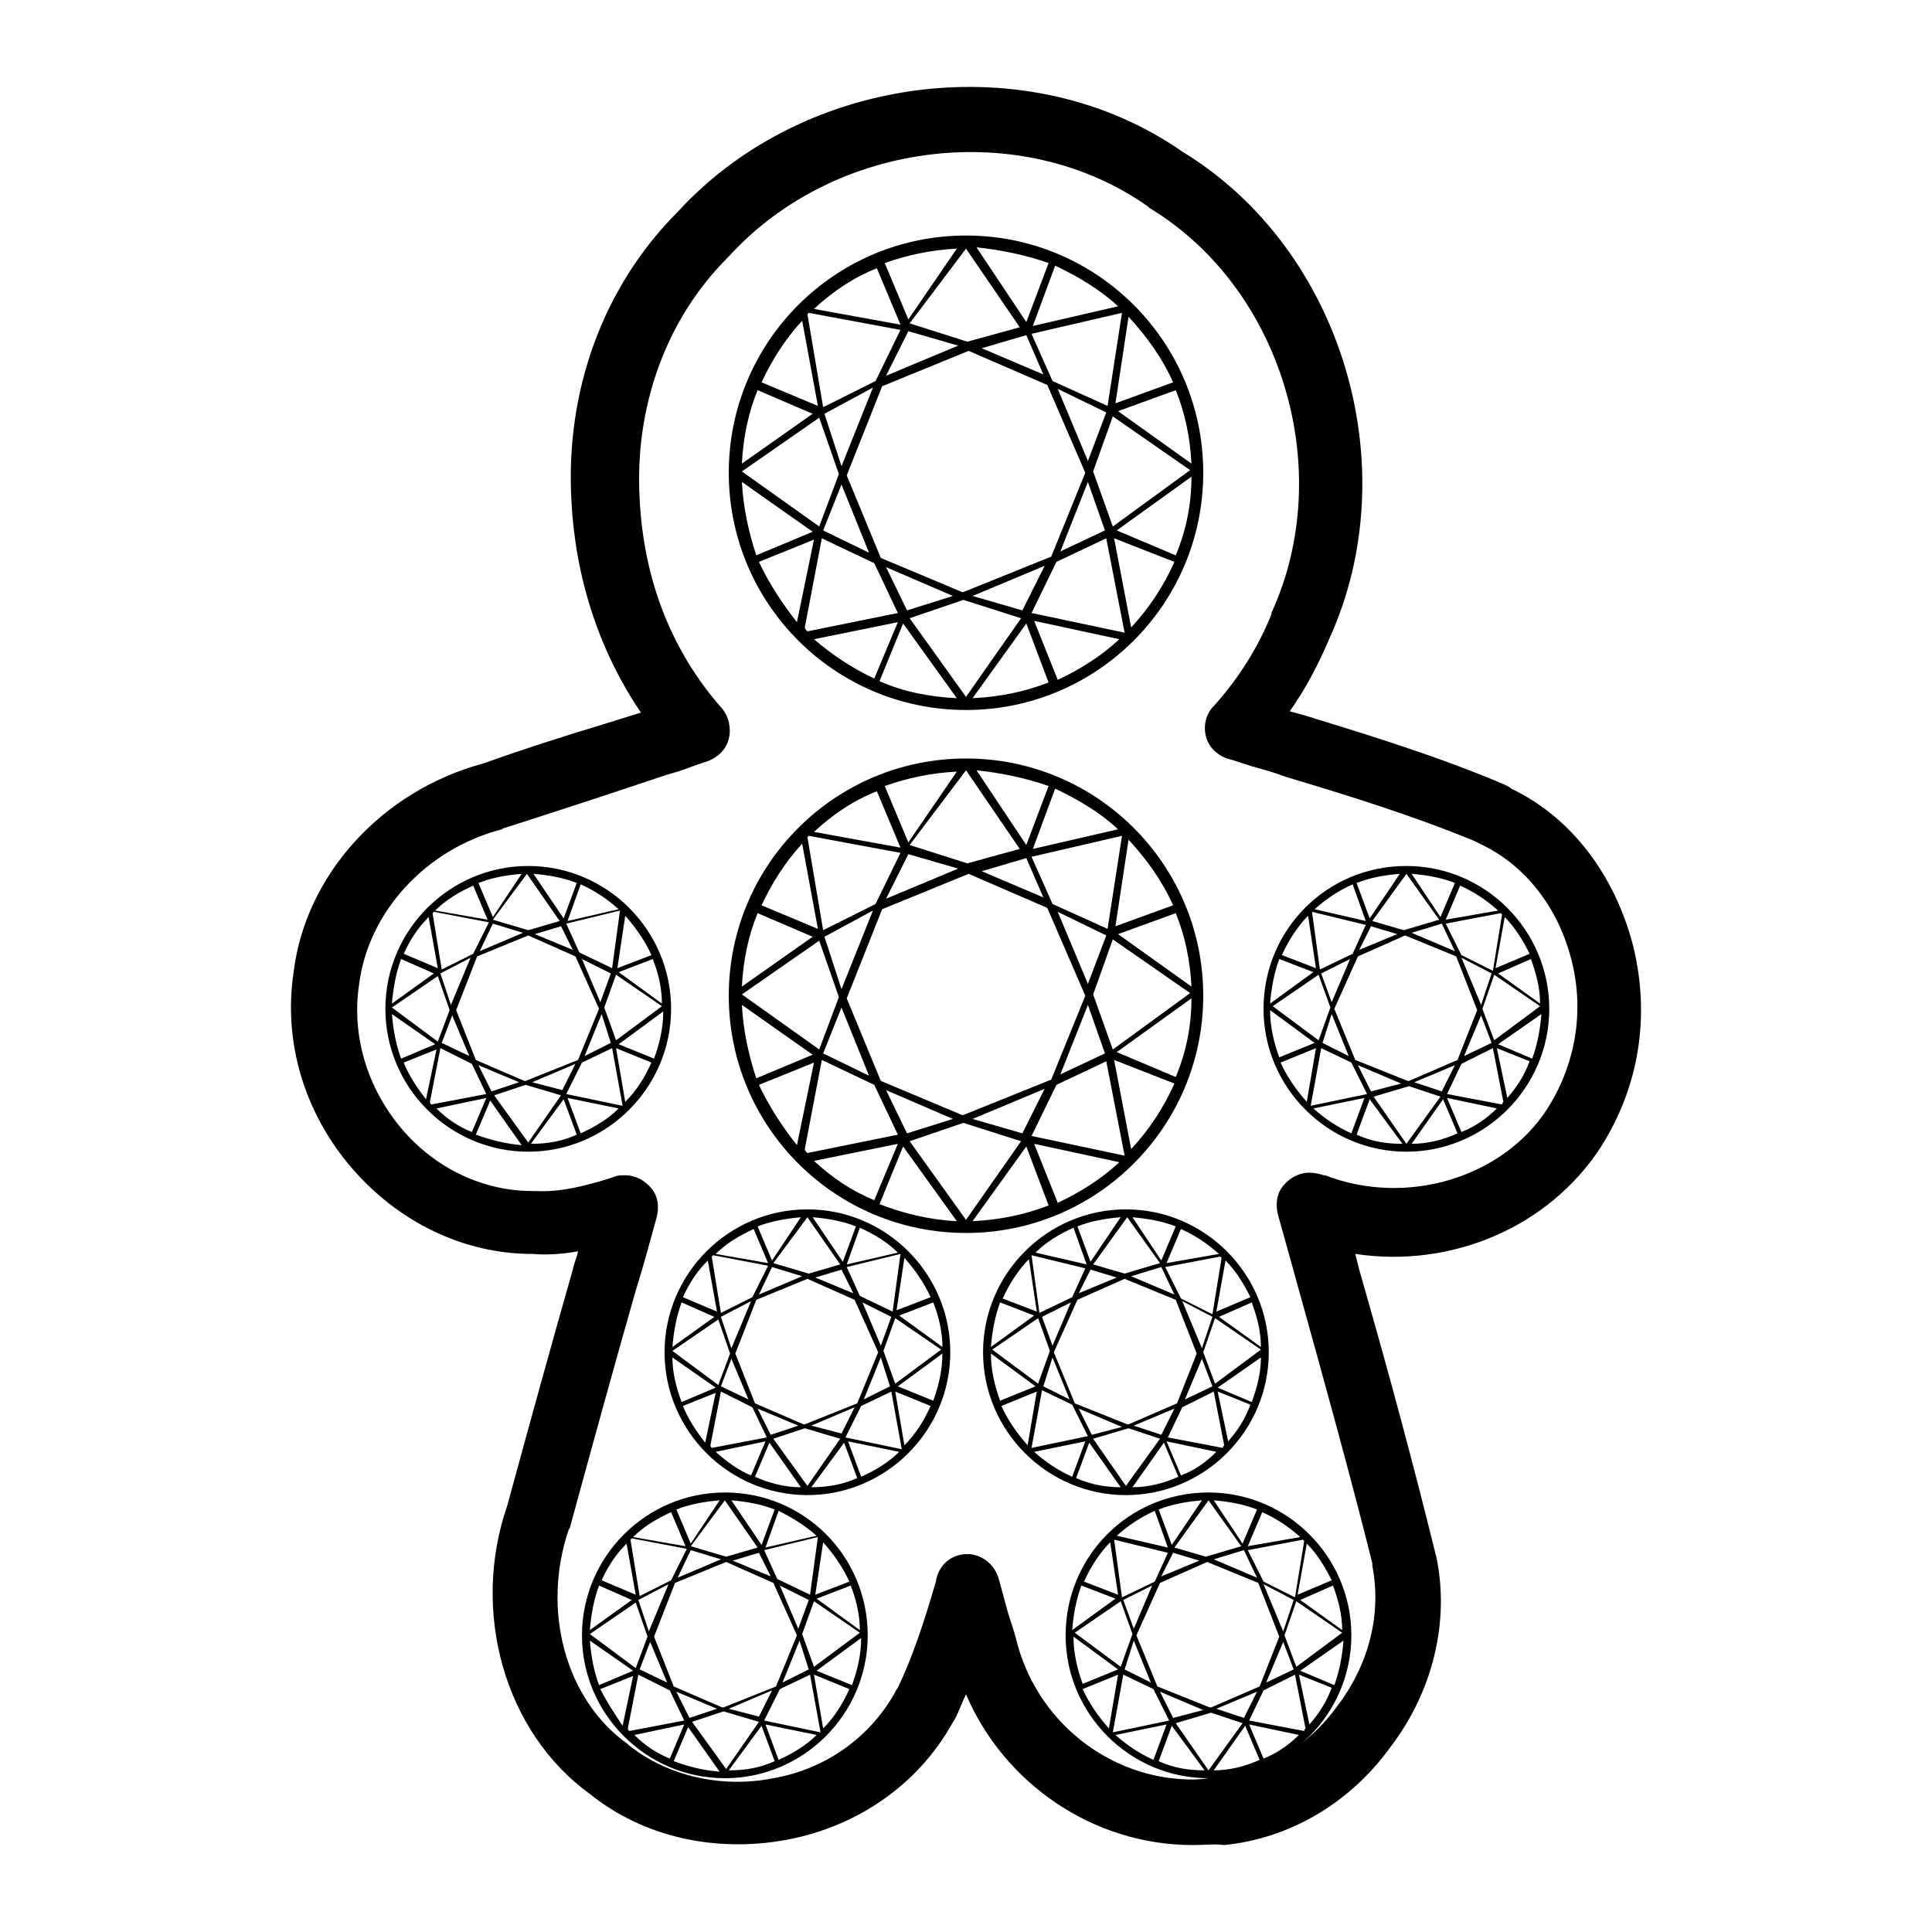
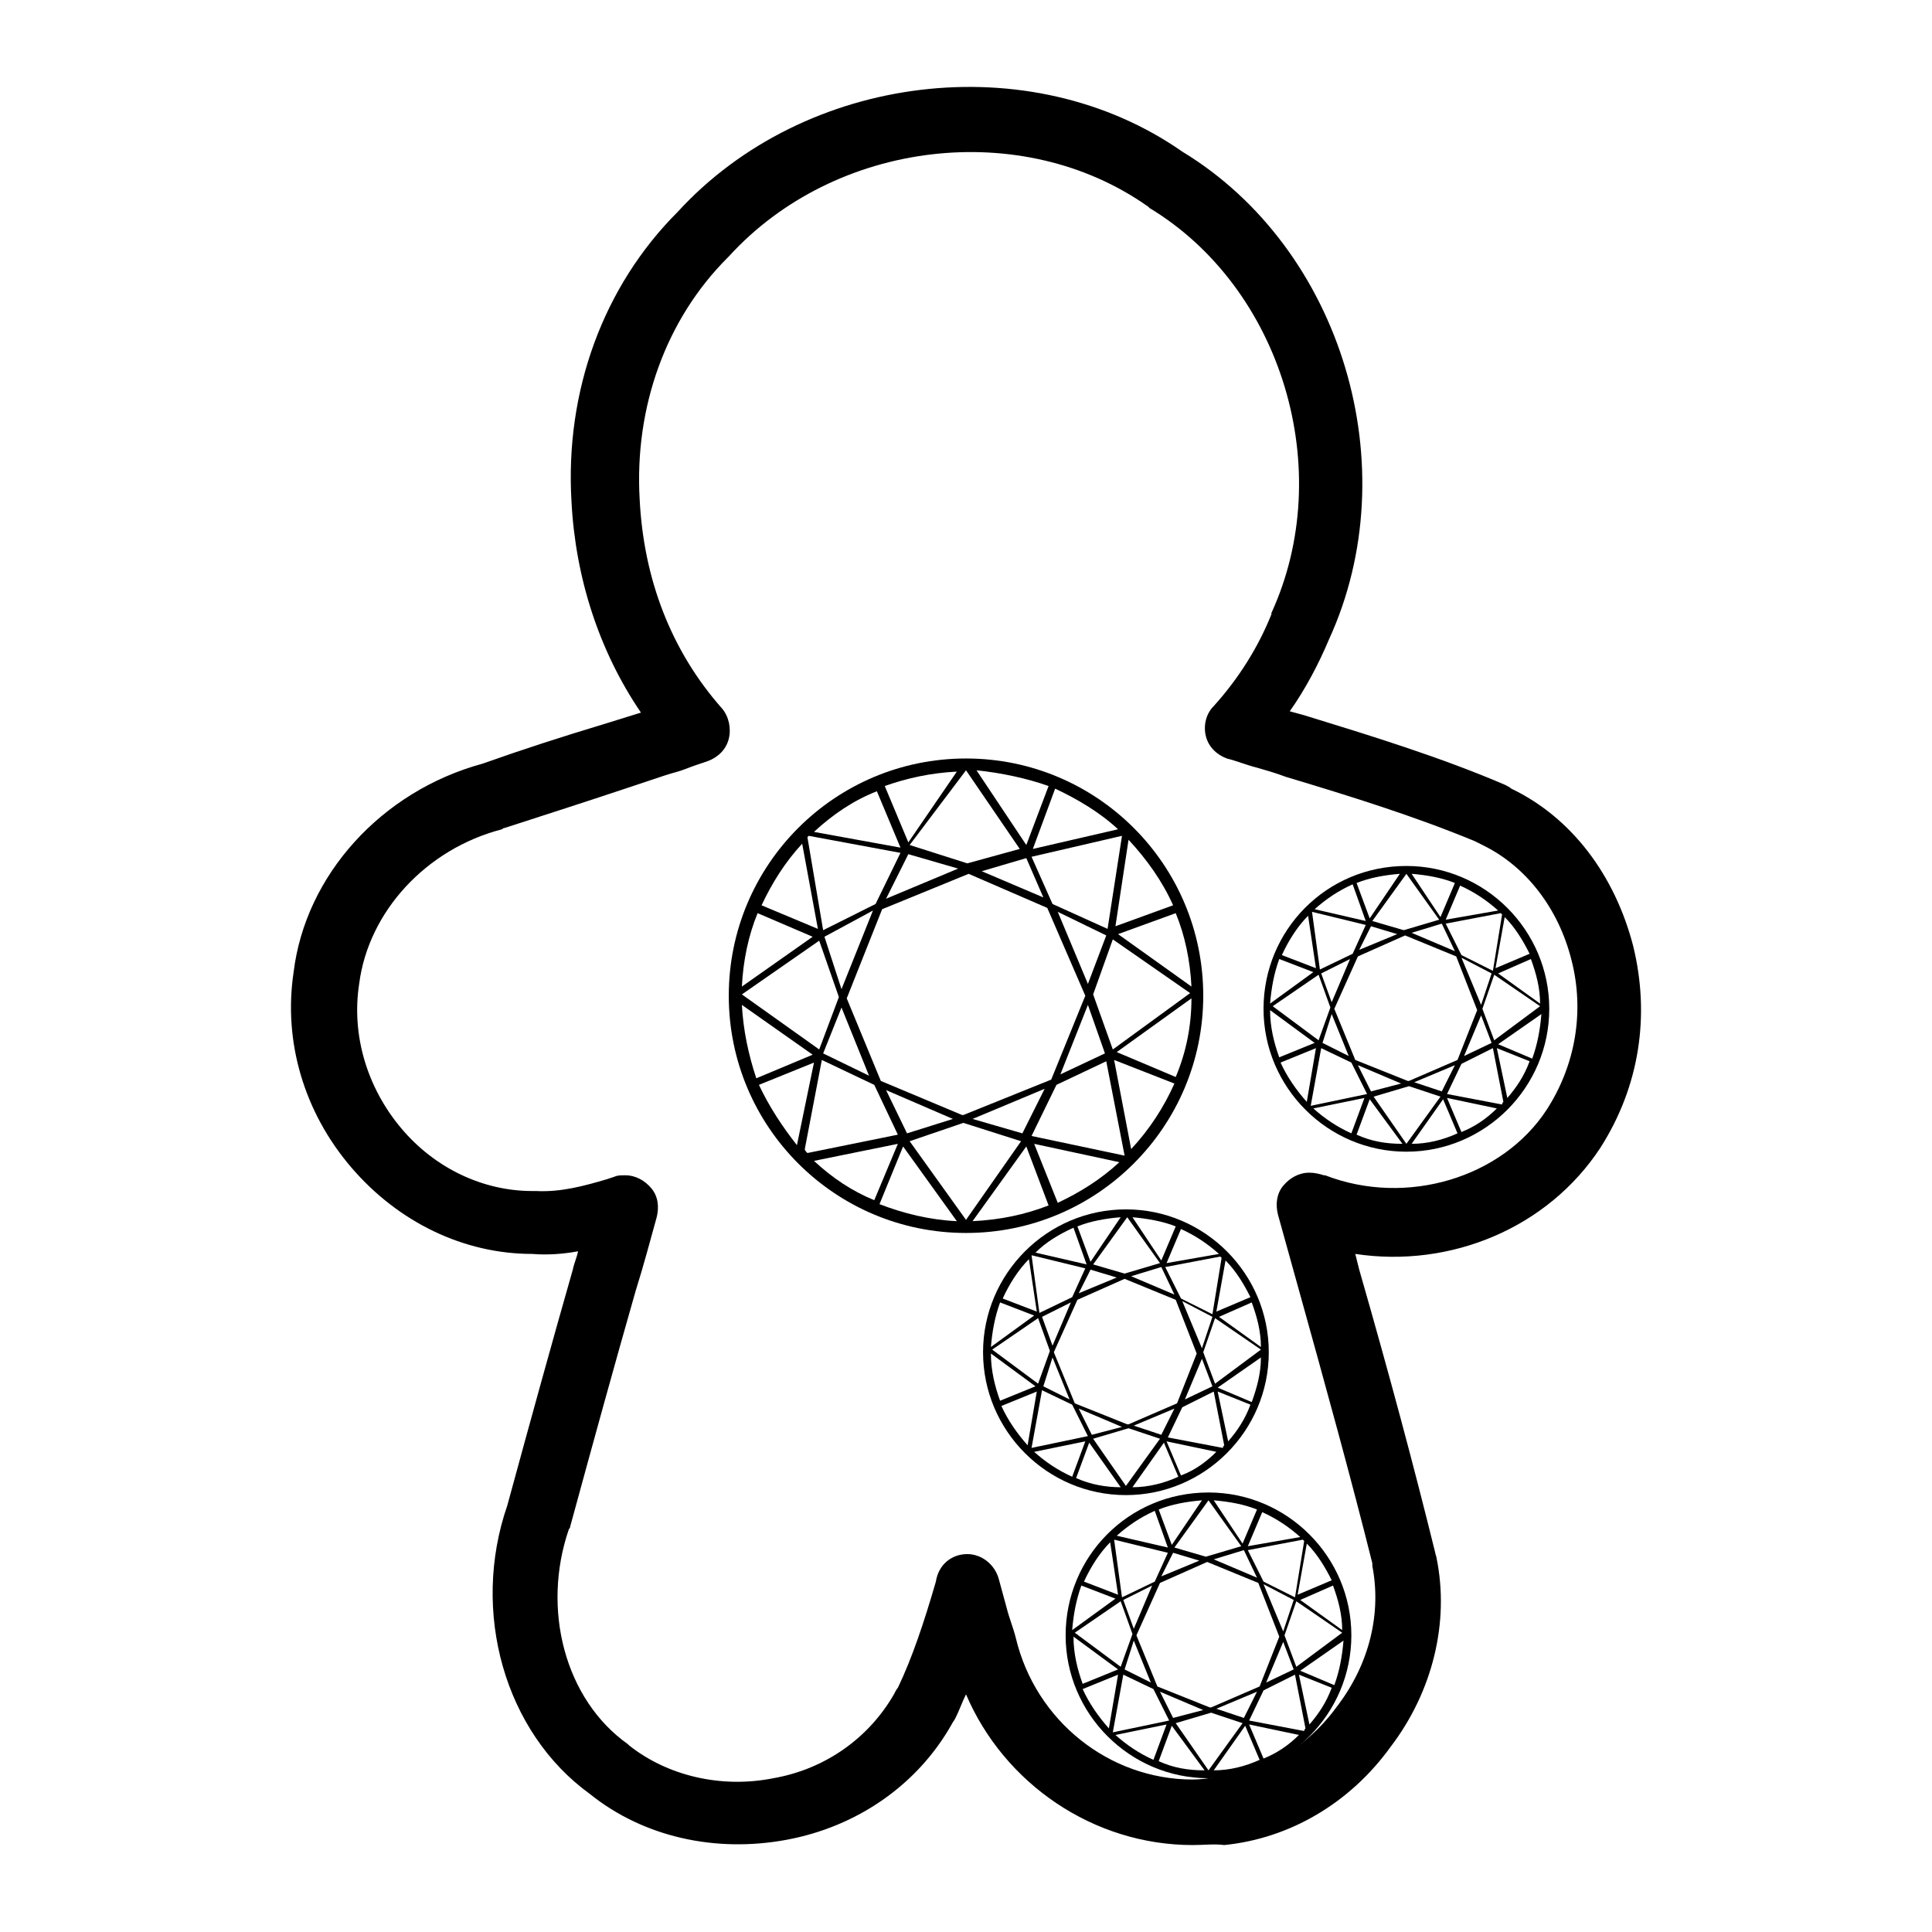
<svg xmlns="http://www.w3.org/2000/svg" id="uuid-5a3635d7-c32e-4ba0-a8f8-e28bdb70a9ec" data-name="svg5220" width="52mm" height="52mm" viewBox="0 0 147.402 147.402">
  <path d="M91.002,140.769c-7.6,0-14.4-4.7-17.3-11.5-.3,.6-.5,1.2-.8,1.8-.1,.2-.2,.3-.3,.5-2.6,4.6-7.2,7.8-12.6,8.8s-10.9-.2-15-3.5c-6.5-4.7-9.1-13.9-6.3-22,1.8-6.6,3.4-12.4,5-18,.1-.5,.3-.9,.4-1.4-1.1,.2-2.3,.3-3.5,.2h0c-5.2,0-10.2-2.4-13.8-6.6-3.6-4.2-5.2-9.6-4.4-14.9,.9-7.4,6.7-13.8,14.4-15.9,3.1-1.1,6.2-2.1,9.2-3l2.9-.9c-3.2-4.7-5-10.3-5.3-16.1-.5-8.4,2.4-16.4,8.1-22.1,9.7-10.6,26.9-12.7,38.5-4.6,12.2,7.4,17.2,24.1,11.2,37.2-.8,1.9-1.8,3.8-3,5.5,.4,.1,.7,.2,1.1,.3,5.2,1.6,10.4,3.2,15.3,5.3,.2,.1,.4,.2,.5,.3,4.6,2.2,7.9,6.6,9.3,12h0c1.3,5.3,.5,10.7-2.5,15.4-4,6.1-11.4,9.2-18.7,8.1l.3,1.2c2.3,8,4.2,15.1,5.8,21.6,0,.1,.1,.3,.1,.4,1,4.9-.3,10.2-3.5,14.4-3.1,4.3-7.7,7-12.7,7.5-.7-.1-1.6,0-2.4,0Zm-17.2-22.2c1.1,0,2.1,.8,2.4,1.9,.2,.7,.4,1.5,.6,2.2,.2,.8,.5,1.5,.7,2.3,1.5,6.3,7.1,10.8,13.5,10.8,.6,0,1.3-.1,1.8-.2h.1c3.6-.3,6.9-2.3,9.2-5.5,2.4-3.2,3.3-7,2.6-10.6v-.2c-1.6-6.4-3.5-13.3-5.7-21.2l-1.5-5.4c-.2-.8-.1-1.6,.4-2.2s1.2-1,2-1c.4,0,.8,.1,1.1,.2h.1c6.2,2.4,13.5,.2,16.9-5,2.2-3.4,2.9-7.5,1.9-11.4h0c-1-4-3.5-7.2-6.8-8.8l-.6-.3c-4.6-1.9-9.4-3.4-14.4-4.9-.8-.3-1.5-.5-2.2-.7-.8-.2-1.5-.5-2.3-.7-.8-.3-1.4-.9-1.6-1.7s0-1.7,.6-2.3c1.9-2.1,3.4-4.5,4.4-7v-.1c5-10.9,.8-24.8-9.3-30.9l-.1-.1c-9.6-6.8-23.9-5.1-32,3.8l-.1,.1c-4.7,4.7-7.1,11.4-6.7,18.4,.3,6.1,2.4,11.6,6.3,16,.5,.6,.7,1.5,.5,2.3s-.8,1.4-1.6,1.7c-.6,.2-1.2,.4-1.7,.6-.5,.2-1,.3-1.6,.5l-3,1c-3,1-6.1,2-9.2,3q-.1,0-.2,.1c-5.8,1.5-10.2,6.3-10.9,11.8-.6,3.9,.6,7.9,3.2,11s6.3,4.8,10,4.8h.3c1.9,.1,3.7-.4,5.4-.9l.6-.2c.2-.1,.5-.1,.7-.1h.1c.8,0,1.5,.4,2,1s.6,1.4,.4,2.2c-.5,1.8-1,3.7-1.6,5.6-1.6,5.6-3.2,11.4-5,18q0,.1-.1,.2c-2.1,6.1-.3,13,4.5,16.4l.1,.1c2.9,2.3,7,3.3,11,2.5,4-.7,7.3-3.1,9.2-6.4,.1-.2,.2-.4,.3-.5,1.1-2.3,2-5,2.9-8.1,.2-1.3,1.2-2.1,2.4-2.1Zm-3.2,13.9h0Zm0,0h0Zm2.4-2.4h0Zm0,0h0Zm0,0h0Zm27.2-40.5h0Zm0,0h0Zm16.2-27.5h0Zm0,0h0Zm0,0h0Zm-2.4-2.4h0Zm0,0h0Zm0,0h0Z" />
-   <path d="M73.702,17.969c-10,0-18.1,8.1-18.1,18.1s8.1,18.1,18.1,18.1,18.1-8.1,18.1-18.1-8.1-18.1-18.1-18.1Zm-17.1,18.8l5.4,3.8-4.3,1.8c-.6-1.8-1-3.7-1.1-5.6Zm0-.8l5.9-4.1,1.5,4.3-1.5,4-5.9-4.2Zm0-.6c.1-2,.5-3.9,1.2-5.6l4.2,1.8-5.4,3.8Zm10.2-6.3l-4,2-1.2-7.1,.1-.1,7,1.3-1.9,3.9Zm2.5-3.8l3.8,1.1-5.5,2.3,1.7-3.4Zm-2.7,4.3l-2.4,6-1.3-4,3.7-2Zm-2.4,7.4l2.1,5.2-3.5-1.7,1.4-3.5Zm.4-.7l2.7-6.8,6.6-2.7,6,2.6,2.9,6.7-2.6,6.4-6.7,2.7h-.1l-6.2-2.6-2.6-6.3Zm21.5-12.1c1.4,1.5,2.6,3.2,3.4,5l-4.4,1.6,1-6.6Zm-1.6,6.8l-4.2-1.9-1.6-3.6,6.9-1.6-1.1,7.1Zm-3.8-1.3l3.7,1.8-1.4,3.7-2.3-5.5Zm3.6,10.8l-3.4,1.6,2.1-5.3,1.3,3.7Zm-4.7-11.9l-4.7-2,3.4-1,1.3,3Zm-6.9,16.9l-3.5,1.1-1.6-3.3,5.1,2.2Zm.8,.3l4.4,1.4-4.2,6-4.3-6,4.1-1.4Zm.7-.3l5.5-2.3-1.7,3.4-3.8-1.1Zm6.4-2.6l3.8-1.8,1.4,7.2-7.1-1.5,1.9-3.9Zm2.8-6.9l1.5-4.2,5.9,4.1-5.9,4.3-1.5-4.2Zm7.5,.4c0,2.1-.4,4.1-1.2,6l-4.5-1.9,5.7-4.1Zm-5.6-5l4.4-1.6c.7,1.7,1.1,3.6,1.2,5.6l-5.6-4Zm0-8l-6.5,1.5,1.7-4.6c1.7,.8,3.4,1.8,4.8,3.1Zm-5.3-3.3l-1.7,4.5-3.8-5.7c1.9,.2,3.8,.6,5.5,1.2Zm-6.3-1.1l4.1,6-4,1.1-4.4-1.4,4.3-5.7h0Zm-.7,0l-3.7,5.4-1.8-4.3c1.7-.6,3.5-1,5.5-1.1Zm-4.3,5.8l-6.6-1.2c1.4-1.3,3-2.4,4.8-3.1l1.8,4.3Zm-6.3,6.2l-4.3-1.8c.8-1.7,1.8-3.3,3.1-4.7l1.2,6.5Zm-4.5,11.9l4.2-1.7-1.3,6.3c-1.1-1.4-2.1-2.9-2.9-4.6Zm4.8-1.8l4,1.9,1.8,3.8-6.9,1.4c-.1-.1-.2-.2-.2-.3l1.3-6.8Zm-.6,7.7l6.4-1.3-1.8,4.3c-1.7-.8-3.2-1.8-4.6-3Zm5,3.2l1.8-4.4,4.1,5.7c-2.1-.1-4.1-.5-5.9-1.3Zm7.1,1.3l4.1-5.7,1.7,4.5c-1.8,.7-3.7,1.1-5.8,1.2Zm4.7-5.9l6.5,1.4c-1.4,1.3-3,2.3-4.7,3.1l-1.8-4.5Zm6.1-6.3l4.6,1.8c-.8,1.8-1.9,3.5-3.3,5l-1.3-6.8Z" />
  <path d="M73.702,57.869c-10,0-18.1,8.1-18.1,18.1s8.1,18.1,18.1,18.1,18.1-8.1,18.1-18.1-8.1-18.1-18.1-18.1Zm-17.1,18.8l5.4,3.8-4.3,1.8c-.6-1.8-1-3.7-1.1-5.6Zm0-.8l5.9-4.1,1.5,4.3-1.5,4-5.9-4.2Zm0-.6c.1-2,.5-3.9,1.2-5.6l4.2,1.8-5.4,3.8Zm10.2-6.3l-4,2-1.2-7.1,.1-.1,7,1.3-1.9,3.9Zm2.5-3.8l3.8,1.1-5.5,2.3,1.7-3.4Zm-2.7,4.3l-2.4,6-1.3-4,3.7-2Zm-2.4,7.4l2.1,5.2-3.5-1.7,1.4-3.5Zm.4-.7l2.7-6.8,6.6-2.7,6,2.6,2.9,6.7-2.6,6.4-6.7,2.7h-.1l-6.2-2.6-2.6-6.3Zm21.5-12.1c1.4,1.5,2.6,3.2,3.4,5l-4.4,1.6,1-6.6Zm-1.6,6.8l-4.2-1.9-1.6-3.6,6.9-1.6-1.1,7.1Zm-3.8-1.3l3.7,1.8-1.4,3.7-2.3-5.5Zm3.6,10.8l-3.4,1.6,2.1-5.3,1.3,3.7Zm-4.7-11.9l-4.7-2,3.4-1,1.3,3Zm-6.9,16.9l-3.5,1.1-1.6-3.3,5.1,2.2Zm.8,.3l4.4,1.4-4.2,6-4.3-6,4.1-1.4Zm.7-.3l5.5-2.3-1.7,3.4-3.8-1.1Zm6.4-2.6l3.8-1.8,1.4,7.2-7.1-1.5,1.9-3.9Zm2.8-6.9l1.5-4.2,5.9,4.1-5.9,4.3-1.5-4.2Zm7.5,.3c0,2.1-.4,4.1-1.2,6l-4.5-1.9,5.7-4.1Zm-5.6-4.9l4.4-1.6c.7,1.7,1.1,3.6,1.2,5.6l-5.6-4Zm0-8l-6.5,1.5,1.7-4.6c1.7,.8,3.4,1.8,4.8,3.1Zm-5.3-3.3l-1.7,4.5-3.8-5.7c1.9,.2,3.8,.6,5.5,1.2Zm-6.3-1.2l4.1,6-4,1.1-4.4-1.4,4.3-5.7h0Zm-.7,.1l-3.7,5.4-1.8-4.3c1.7-.6,3.5-1,5.5-1.1Zm-4.3,5.8l-6.6-1.2c1.4-1.3,3-2.4,4.8-3.1l1.8,4.3Zm-6.3,6.2l-4.3-1.8c.8-1.7,1.8-3.3,3.1-4.7l1.2,6.5Zm-4.5,11.9l4.2-1.7-1.3,6.3c-1.1-1.4-2.1-2.9-2.9-4.6Zm4.8-1.9l4,1.9,1.8,3.8-6.9,1.4c-.1-.1-.2-.2-.2-.3l1.3-6.8Zm-.6,7.7l6.4-1.3-1.8,4.3c-1.7-.7-3.2-1.7-4.6-3Zm5,3.3l1.8-4.4,4.1,5.7c-2.1-.1-4.1-.6-5.9-1.3Zm7.1,1.3l4.1-5.7,1.7,4.5c-1.8,.7-3.7,1.1-5.8,1.2Zm4.7-5.9l6.5,1.4c-1.4,1.3-3,2.3-4.7,3.1l-1.8-4.5Zm6.1-6.4l4.6,1.8c-.8,1.8-1.9,3.5-3.3,5l-1.3-6.8Z" />
-   <path d="M61.602,92.269c-6,0-10.9,4.9-10.9,10.9s4.9,10.9,10.9,10.9,10.9-4.9,10.9-10.9-4.9-10.9-10.9-10.9Zm-10.3,11.3l3.3,2.3-2.6,1.1c-.4-1.1-.7-2.2-.7-3.4Zm0-.5l3.5-2.4,.9,2.6-.9,2.4-3.5-2.6Zm0-.3c.1-1.2,.3-2.3,.7-3.4l2.5,1.1-3.2,2.3Zm6.1-3.8l-2.4,1.2-.7-4.3,.1-.1,4.2,.8-1.2,2.4Zm1.5-2.3l2.3,.7-3.3,1.4,1-2.1Zm-1.6,2.6l-1.5,3.6-.8-2.4,2.3-1.2Zm-1.5,4.4l1.3,3.1-2.1-1,.8-2.1Zm.3-.4l1.6-4.1,3.9-1.6,3.6,1.6,1.8,4-1.6,3.9-4,1.6h-.1l-3.7-1.6-1.5-3.8Zm12.9-7.3c.8,.9,1.5,1.9,2,3l-2.6,1,.6-4Zm-.9,4.1l-2.5-1.2-1-2.2,4.1-1-.6,4.4Zm-2.3-.7l2.2,1.1-.8,2.2-1.4-3.3Zm2.1,6.4l-2,1,1.3-3.2,.7,2.2Zm-2.8-7.1l-2.9-1.2,2-.6,.9,1.8Zm-4.2,10.1l-2.1,.7-1-2,3.1,1.3Zm.5,.2l2.7,.8-2.5,3.6-2.6-3.6,2.4-.8Zm.5-.2l3.3-1.4-1,2-2.3-.6Zm3.8-1.5l2.3-1.1,.8,4.4-4.3-.9,1.2-2.4Zm1.7-4.2l.9-2.5,3.5,2.4-3.5,2.6-.9-2.5Zm4.5,.2c0,1.3-.3,2.5-.7,3.6l-2.7-1.1,3.4-2.5Zm-3.3-2.9l2.6-1c.4,1,.7,2.2,.7,3.4l-3.3-2.4Zm-.1-4.8l-3.9,.9,1-2.8c1.1,.5,2.1,1.1,2.9,1.9Zm-3.2-2l-1,2.7-2.3-3.4c1.2,.1,2.3,.3,3.3,.7Zm-3.7-.7l2.5,3.6-2.4,.7-2.7-.8,2.6-3.5c-.1,0,0,0,0,0Zm-.5,0l-2.2,3.3-1.1-2.6c1-.4,2.2-.6,3.3-.7Zm-2.5,3.5l-4-.7c.8-.8,1.8-1.4,2.9-1.9l1.1,2.6Zm-3.9,3.7l-2.6-1.1c.5-1.1,1.1-2,1.9-2.8l.7,3.9Zm-2.6,7.2l2.5-1-.8,3.8c-.7-.9-1.3-1.8-1.7-2.8Zm2.9-1.1l2.4,1.2,1.1,2.3-4.2,.8q-.1-.1-.1-.2l.8-4.1Zm-.4,4.6l3.8-.8-1.1,2.6c-1-.4-1.9-1.1-2.7-1.8Zm3,1.9l1.1-2.6,2.4,3.4c-1.2,0-2.4-.3-3.5-.8Zm4.3,.8l2.5-3.4,1,2.7c-1.1,.5-2.3,.7-3.5,.7Zm2.8-3.5l3.9,.8c-.8,.8-1.8,1.4-2.9,1.9l-1-2.7Zm3.6-3.8l2.7,1.1c-.5,1.1-1.1,2.1-2,3l-.7-4.1Z" />
-   <path d="M40.302,66.069c-6,0-10.9,4.9-10.9,10.9s4.9,10.9,10.9,10.9,10.9-4.9,10.9-10.9-4.9-10.9-10.9-10.9Zm-10.4,11.3l3.3,2.3-2.6,1.1c-.4-1.1-.6-2.2-.7-3.4Zm0-.5l3.5-2.4,.9,2.6-.9,2.4-3.5-2.6Zm0-.3c.1-1.2,.3-2.3,.7-3.4l2.5,1.1-3.2,2.3Zm6.2-3.8l-2.4,1.2-.7-4.3,.1-.1,4.2,.8-1.2,2.4Zm1.5-2.3l2.3,.7-3.3,1.4,1-2.1Zm-1.7,2.6l-1.5,3.6-.8-2.4,2.3-1.2Zm-1.4,4.4l1.3,3.1-2.1-1,.8-2.1Zm.3-.4l1.6-4.1,3.9-1.6,3.6,1.6,1.8,4-1.6,3.9-4,1.6h-.1l-3.7-1.6-1.5-3.8Zm12.9-7.2c.8,.9,1.5,1.9,2,3l-2.6,1,.6-4Zm-1,4l-2.5-1.2-1-2.2,4.1-1-.6,4.4Zm-2.3-.7l2.2,1.1-.8,2.2-1.4-3.3Zm2.2,6.4l-2,1,1.3-3.2,.7,2.2Zm-2.9-7.1l-2.9-1.2,2-.6,.9,1.8Zm-4.1,10.1l-2.1,.7-1-2,3.1,1.3Zm.5,.2l2.7,.8-2.5,3.6-2.6-3.6,2.4-.8Zm.5-.2l3.3-1.4-1,2-2.3-.6Zm3.8-1.5l2.3-1.1,.8,4.4-4.3-.9,1.2-2.4Zm1.7-4.2l.9-2.5,3.5,2.4-3.5,2.6-.9-2.5Zm4.5,.3c0,1.3-.3,2.5-.7,3.6l-2.7-1.1,3.4-2.5Zm-3.4-3l2.6-1c.4,1,.7,2.2,.7,3.4l-3.3-2.4Zm0-4.8l-3.9,.9,1-2.8c1.1,.5,2,1.1,2.9,1.9Zm-3.2-2l-1,2.7-2.3-3.4c1.2,.1,2.3,.3,3.3,.7Zm-3.8-.7l2.5,3.6-2.4,.7-2.7-.8,2.6-3.5h0Zm-.4,0l-2.2,3.3-1.1-2.6c1-.4,2.1-.6,3.3-.7Zm-2.6,3.5l-4-.7c.8-.8,1.8-1.4,2.9-1.9l1.1,2.6Zm-3.8,3.7l-2.6-1.1c.5-1.1,1.1-2,1.9-2.8l.7,3.9Zm-2.6,7.2l2.5-1-.8,3.8c-.7-.9-1.3-1.8-1.7-2.8Zm2.8-1.1l2.4,1.2,1.1,2.3-4.2,.8q-.1-.1-.1-.2l.8-4.1Zm-.3,4.6l3.8-.8-1.1,2.6c-1-.4-1.9-1-2.7-1.8Zm3,2l1.1-2.6,2.4,3.4c-1.2-.1-2.4-.4-3.5-.8Zm4.2,.7l2.5-3.4,1,2.7c-1.1,.5-2.2,.7-3.5,.7Zm2.8-3.5l3.9,.8c-.8,.8-1.8,1.4-2.9,1.9l-1-2.7Zm3.7-3.8l2.7,1.1c-.5,1.1-1.1,2.1-2,3l-.7-4.1Z" />
-   <path d="M55.302,113.869c-6,0-10.9,4.9-10.9,10.9s4.9,10.9,10.9,10.9,10.9-4.9,10.9-10.9-4.8-10.9-10.9-10.9Zm-10.3,11.3l3.3,2.3-2.6,1.1c-.4-1.1-.6-2.2-.7-3.4Zm0-.5l3.5-2.4,.9,2.6-.9,2.4-3.5-2.6Zm0-.3c.1-1.2,.3-2.3,.7-3.4l2.5,1.1-3.2,2.3Zm6.2-3.8l-2.4,1.2-.7-4.3,.1-.1,4.2,.8-1.2,2.4Zm1.5-2.3l2.3,.7-3.3,1.4,1-2.1Zm-1.7,2.6l-1.5,3.6-.8-2.4,2.3-1.2Zm-1.4,4.4l1.3,3.1-2.1-1,.8-2.1Zm.3-.4l1.6-4.1,3.9-1.6,3.6,1.6,1.8,4-1.6,3.9-4,1.6h-.1l-3.7-1.6-1.5-3.8Zm12.9-7.2c.8,.9,1.5,1.9,2,3l-2.6,1,.6-4Zm-1,4l-2.5-1.2-1-2.2,4.1-1-.6,4.4Zm-2.3-.7l2.2,1.1-.8,2.2-1.4-3.3Zm2.2,6.4l-2,1,1.3-3.2,.7,2.2Zm-2.9-7.1l-2.9-1.2,2-.6,.9,1.8Zm-4.1,10.1l-2.1,.7-1-2,3.1,1.3Zm.5,.2l2.7,.8-2.5,3.6-2.6-3.6,2.4-.8Zm.4-.2l3.3-1.4-1,2-2.3-.6Zm3.9-1.5l2.3-1.1,.8,4.4-4.3-.9,1.2-2.4Zm1.7-4.2l.9-2.5,3.5,2.4-3.5,2.6-.9-2.5Zm4.5,.3c0,1.3-.3,2.5-.7,3.6l-2.7-1.1,3.4-2.5Zm-3.4-3l2.6-1c.4,1,.7,2.2,.7,3.4l-3.3-2.4Zm0-4.8l-3.9,.9,1-2.8c1,.5,2,1.1,2.9,1.9Zm-3.2-2l-1,2.7-2.3-3.4c1.2,.1,2.3,.3,3.3,.7Zm-3.8-.7l2.5,3.6-2.4,.7-2.7-.8,2.6-3.5h0Zm-.4,0l-2.2,3.3-1.1-2.6c1-.4,2.1-.6,3.3-.7Zm-2.6,3.5l-4-.7c.8-.8,1.8-1.4,2.9-1.9l1.1,2.6Zm-3.8,3.7l-2.6-1.1c.5-1.1,1.1-2,1.9-2.8l.7,3.9Zm-2.7,7.2l2.5-1-.8,3.8c-.6-.9-1.2-1.8-1.7-2.8Zm2.9-1.1l2.4,1.2,1.1,2.3-4.2,.8q-.1-.1-.1-.2l.8-4.1Zm-.3,4.6l3.8-.8-1.1,2.6c-1-.4-1.9-1-2.7-1.8Zm3,2l1.1-2.6,2.4,3.4c-1.3-.1-2.4-.4-3.5-.8Zm4.2,.7l2.5-3.4,1,2.7c-1.1,.5-2.2,.7-3.5,.7Zm2.8-3.5l3.9,.8c-.8,.8-1.8,1.4-2.9,1.9l-1-2.7Zm3.7-3.8l2.7,1.1c-.5,1.1-1.1,2.1-2,3l-.7-4.1Z" />
  <path d="M75.002,103.169c0,6,4.9,10.9,10.9,10.9s10.9-4.9,10.9-10.9-4.9-10.9-10.9-10.9c-6,0-10.9,4.9-10.9,10.9Zm20.5,3.8l-2.6-1.1,3.3-2.3c-0,1.2-.3,2.3-.7,3.4Zm-2.8-1.4l-.9-2.4,.9-2.6,3.5,2.4-3.5,2.6Zm.3-5.1l2.5-1.1c.4,1.1,.7,2.2,.7,3.4l-3.2-2.3Zm-4.1-3.8l4.2-.8,.1,.1-.7,4.3-2.4-1.2-1.2-2.4Zm.7,2.1l-3.3-1.4,2.3-.7,1,2.1Zm2.9,1.7l-.8,2.4-1.5-3.6,2.3,1.2Zm0,5.3l-2.1,1,1.3-3.1,.8,2.1Zm-2.7,1.3l-3.7,1.6h-.1l-4-1.6-1.6-3.9,1.8-4,3.6-1.6,3.9,1.6,1.6,4.1-1.5,3.8Zm-10.7-7l-2.6-1c.5-1.1,1.2-2.2,2-3l.6,4Zm-.4-4.3l4.1,1-1,2.2-2.5,1.2-.6-4.4Zm1.6,6.9l-.8-2.2,2.2-1.1-1.4,3.3Zm0,.9l1.3,3.2-2-1,.7-2.2Zm2.9-6.7l2,.6-2.9,1.2,.9-1.8Zm6.4,10.6l-1,2-2.1-.7,3.1-1.3Zm-1.1,2.3l-2.6,3.6-2.5-3.6,2.7-.8,2.4,.8Zm-5.2-.3l-1-2,3.3,1.4-2.3,.6Zm-.3,.1l-4.3,.9,.8-4.4,2.3,1.1,1.2,2.4Zm-3.8-4l-3.5-2.6,3.5-2.4,.9,2.5-.9,2.5Zm-.2,.2l-2.7,1.1c-.4-1.1-.7-2.3-.7-3.6l3.4,2.5Zm-3.4-3c.1-1.2,.3-2.3,.7-3.4l2.6,1-3.3,2.4Zm6.3-9.1l1,2.8-3.9-.9c.8-.8,1.8-1.4,2.9-1.9Zm3.6-.8l-2.3,3.4-1-2.7c1-.4,2.1-.6,3.3-.7Zm.5,0l2.5,3.5-2.7,.8-2.4-.7,2.6-3.6c-.1,0,0,0,0,0Zm3.7,.7l-1.1,2.6-2.2-3.3c1.1,.1,2.3,.3,3.3,.7Zm.4,.2c1.1,.5,2,1.1,2.9,1.9l-4,.7,1.1-2.6Zm3.4,2.4c.8,.8,1.4,1.8,1.9,2.8l-2.6,1.1,.7-3.9Zm.2,13.8l-.8-3.8,2.5,1c-.4,1.1-1,2-1.7,2.8Zm-.3,.3q-.1,.1-.1,.2l-4.2-.8,1.1-2.3,2.4-1.2,.8,4.1Zm-3.3,2.3l-1.1-2.6,3.8,.8c-.7,.7-1.6,1.4-2.7,1.8Zm-3.7,.9l2.4-3.4,1.1,2.6c-1.1,.5-2.3,.8-3.5,.8Zm-4.3-.7l1-2.7,2.4,3.4c-1.1,0-2.3-.2-3.4-.7Zm-.3-.1c-1.1-.5-2-1.1-2.9-1.9l3.9-.8-1,2.7Zm-3.4-2.4c-.8-.9-1.5-1.9-2-3l2.7-1.1-.7,4.1Z" />
  <path d="M96.401,76.969c0,6,4.9,10.9,10.9,10.9s10.9-4.9,10.9-10.9-4.9-10.9-10.9-10.9c-6.1,0-10.9,4.9-10.9,10.9Zm20.5,3.8l-2.6-1.1,3.3-2.3c-.1,1.2-.3,2.3-.7,3.4Zm-2.9-1.4l-.9-2.4,.9-2.6,3.5,2.4-3.5,2.6Zm.3-5.1l2.5-1.1c.4,1.1,.7,2.2,.7,3.4l-3.2-2.3Zm-4-3.8l4.2-.8,.1,.1-.7,4.3-2.4-1.2-1.2-2.4Zm.7,2.1l-3.3-1.4,2.3-.7,1,2.1Zm2.8,1.7l-.8,2.4-1.5-3.6,2.3,1.2Zm0,5.3l-2.1,1,1.3-3.1,.8,2.1Zm-2.6,1.3l-3.7,1.6h-.1l-4-1.6-1.6-3.9,1.8-4,3.6-1.6,3.9,1.6,1.6,4.1-1.5,3.8Zm-10.8-7l-2.6-1c.5-1.1,1.2-2.2,2-3l.6,4Zm-.3-4.3l4.1,1-1,2.2-2.5,1.2-.6-4.4Zm1.5,6.9l-.8-2.2,2.2-1.1-1.4,3.3Zm0,.9l1.3,3.2-2-1,.7-2.2Zm3-6.7l2,.6-2.9,1.2,.9-1.8Zm6.4,10.6l-1,2-2.1-.7,3.1-1.3Zm-1.1,2.4l-2.6,3.6-2.5-3.6,2.7-.8,2.4,.8Zm-5.3-.4l-1-2,3.3,1.4-2.3,.6Zm-.3,.2l-4.3,.9,.8-4.4,2.3,1.1,1.2,2.4Zm-3.7-4.1l-3.5-2.6,3.5-2.4,.9,2.5-.9,2.5Zm-.3,.2l-2.7,1.1c-.4-1.1-.7-2.3-.7-3.6l3.4,2.5Zm-3.4-3c.1-1.2,.3-2.3,.7-3.4l2.6,1-3.3,2.4Zm6.3-9.1l1,2.8-3.9-.9c.9-.8,1.8-1.4,2.9-1.9Zm3.6-.8l-2.3,3.4-1-2.7c1-.4,2.1-.6,3.3-.7Zm.5,0l2.5,3.5-2.7,.8-2.4-.7,2.6-3.6h0Zm3.7,.7l-1.1,2.6-2.2-3.3c1.2,.1,2.3,.3,3.3,.7Zm.4,.2c1.1,.5,2,1.1,2.9,1.9l-4,.7,1.1-2.6Zm3.4,2.4c.8,.8,1.4,1.8,1.9,2.8l-2.6,1.1,.7-3.9Zm.2,13.8l-.8-3.8,2.5,1c-.4,1.1-1,2-1.7,2.8Zm-.3,.3q-.1,.1-.1,.2l-4.2-.8,1.1-2.3,2.4-1.2,.8,4.1Zm-3.2,2.3l-1.1-2.6,3.8,.8c-.8,.8-1.7,1.4-2.7,1.8Zm-3.8,.9l2.4-3.4,1.1,2.6c-1.1,.5-2.3,.8-3.5,.8Zm-4.2-.7l1-2.7,2.5,3.4c-1.3,0-2.4-.2-3.5-.7Zm-.4-.1c-1.1-.5-2-1.1-2.9-1.9l3.9-.8-1,2.7Zm-3.4-2.4c-.8-.9-1.5-1.9-2-3l2.7-1.1-.7,4.1Z" />
  <path d="M81.302,124.769c0,6,4.9,10.9,10.9,10.9s10.9-4.9,10.9-10.9-4.9-10.9-10.9-10.9c-6.1,0-10.9,4.9-10.9,10.9Zm20.5,3.8l-2.6-1.1,3.3-2.3c-.1,1.2-.3,2.3-.7,3.4Zm-2.9-1.4l-.9-2.4,.9-2.6,3.5,2.4-3.5,2.6Zm.3-5.1l2.5-1.1c.4,1.1,.7,2.2,.7,3.4l-3.2-2.3Zm-4-3.8l4.2-.8,.1,.1-.7,4.3-2.4-1.2-1.2-2.4Zm.7,2.1l-3.3-1.4,2.3-.7,1,2.1Zm2.8,1.7l-.8,2.4-1.5-3.6,2.3,1.2Zm0,5.3l-2.1,1,1.3-3.1,.8,2.1Zm-2.6,1.3l-3.7,1.6h-.1l-4-1.6-1.6-3.9,1.8-4,3.6-1.6,3.9,1.6,1.6,4.1-1.5,3.8Zm-10.8-7l-2.6-1c.5-1.1,1.2-2.2,2-3l.6,4Zm-.3-4.2l4.1,1-1,2.2-2.5,1.2-.6-4.4Zm1.5,6.8l-.8-2.2,2.2-1.1-1.4,3.3Zm0,.9l1.3,3.2-2-1,.7-2.2Zm3-6.7l2,.6-2.9,1.2,.9-1.8Zm6.4,10.6l-1,2-2.1-.7,3.1-1.3Zm-1.1,2.4l-2.6,3.6-2.5-3.6,2.7-.8,2.4,.8Zm-5.3-.4l-1-2,3.3,1.4-2.3,.6Zm-.3,.2l-4.3,.9,.8-4.4,2.3,1.1,1.2,2.4Zm-3.7-4.1l-3.5-2.6,3.5-2.4,.9,2.5-.9,2.5Zm-.2,.2l-2.7,1.1c-.4-1.1-.7-2.3-.7-3.6l3.4,2.5Zm-3.5-3c.1-1.2,.3-2.3,.7-3.4l2.6,1-3.3,2.4Zm6.3-9.1l1,2.8-3.9-.9c.9-.8,1.8-1.4,2.9-1.9Zm3.6-.8l-2.3,3.4-1-2.7c1-.4,2.1-.6,3.3-.7Zm.5,0l2.5,3.5-2.7,.8-2.4-.7,2.6-3.6h0Zm3.7,.7l-1.1,2.6-2.2-3.3c1.2,.1,2.3,.3,3.3,.7Zm.4,.2c1.1,.5,2,1.1,2.9,1.9l-4,.7,1.1-2.6Zm3.4,2.4c.8,.8,1.4,1.8,1.9,2.8l-2.6,1.1,.7-3.9Zm.2,13.8l-.8-3.8,2.5,1c-.4,1.1-1,2-1.7,2.8Zm-.3,.3q-.1,.1-.1,.2l-4.2-.8,1.1-2.3,2.4-1.2,.8,4.1Zm-3.2,2.3l-1.1-2.6,3.8,.8c-.8,.8-1.7,1.4-2.7,1.8Zm-3.8,.9l2.4-3.4,1.1,2.6c-1.1,.5-2.3,.8-3.5,.8Zm-4.2-.7l1-2.7,2.5,3.4c-1.3,0-2.4-.2-3.5-.7Zm-.4-.1c-1.1-.5-2-1.1-2.9-1.9l3.9-.8-1,2.7Zm-3.4-2.4c-.8-.9-1.5-1.9-2-3l2.7-1.1-.7,4.1Z" />
</svg>